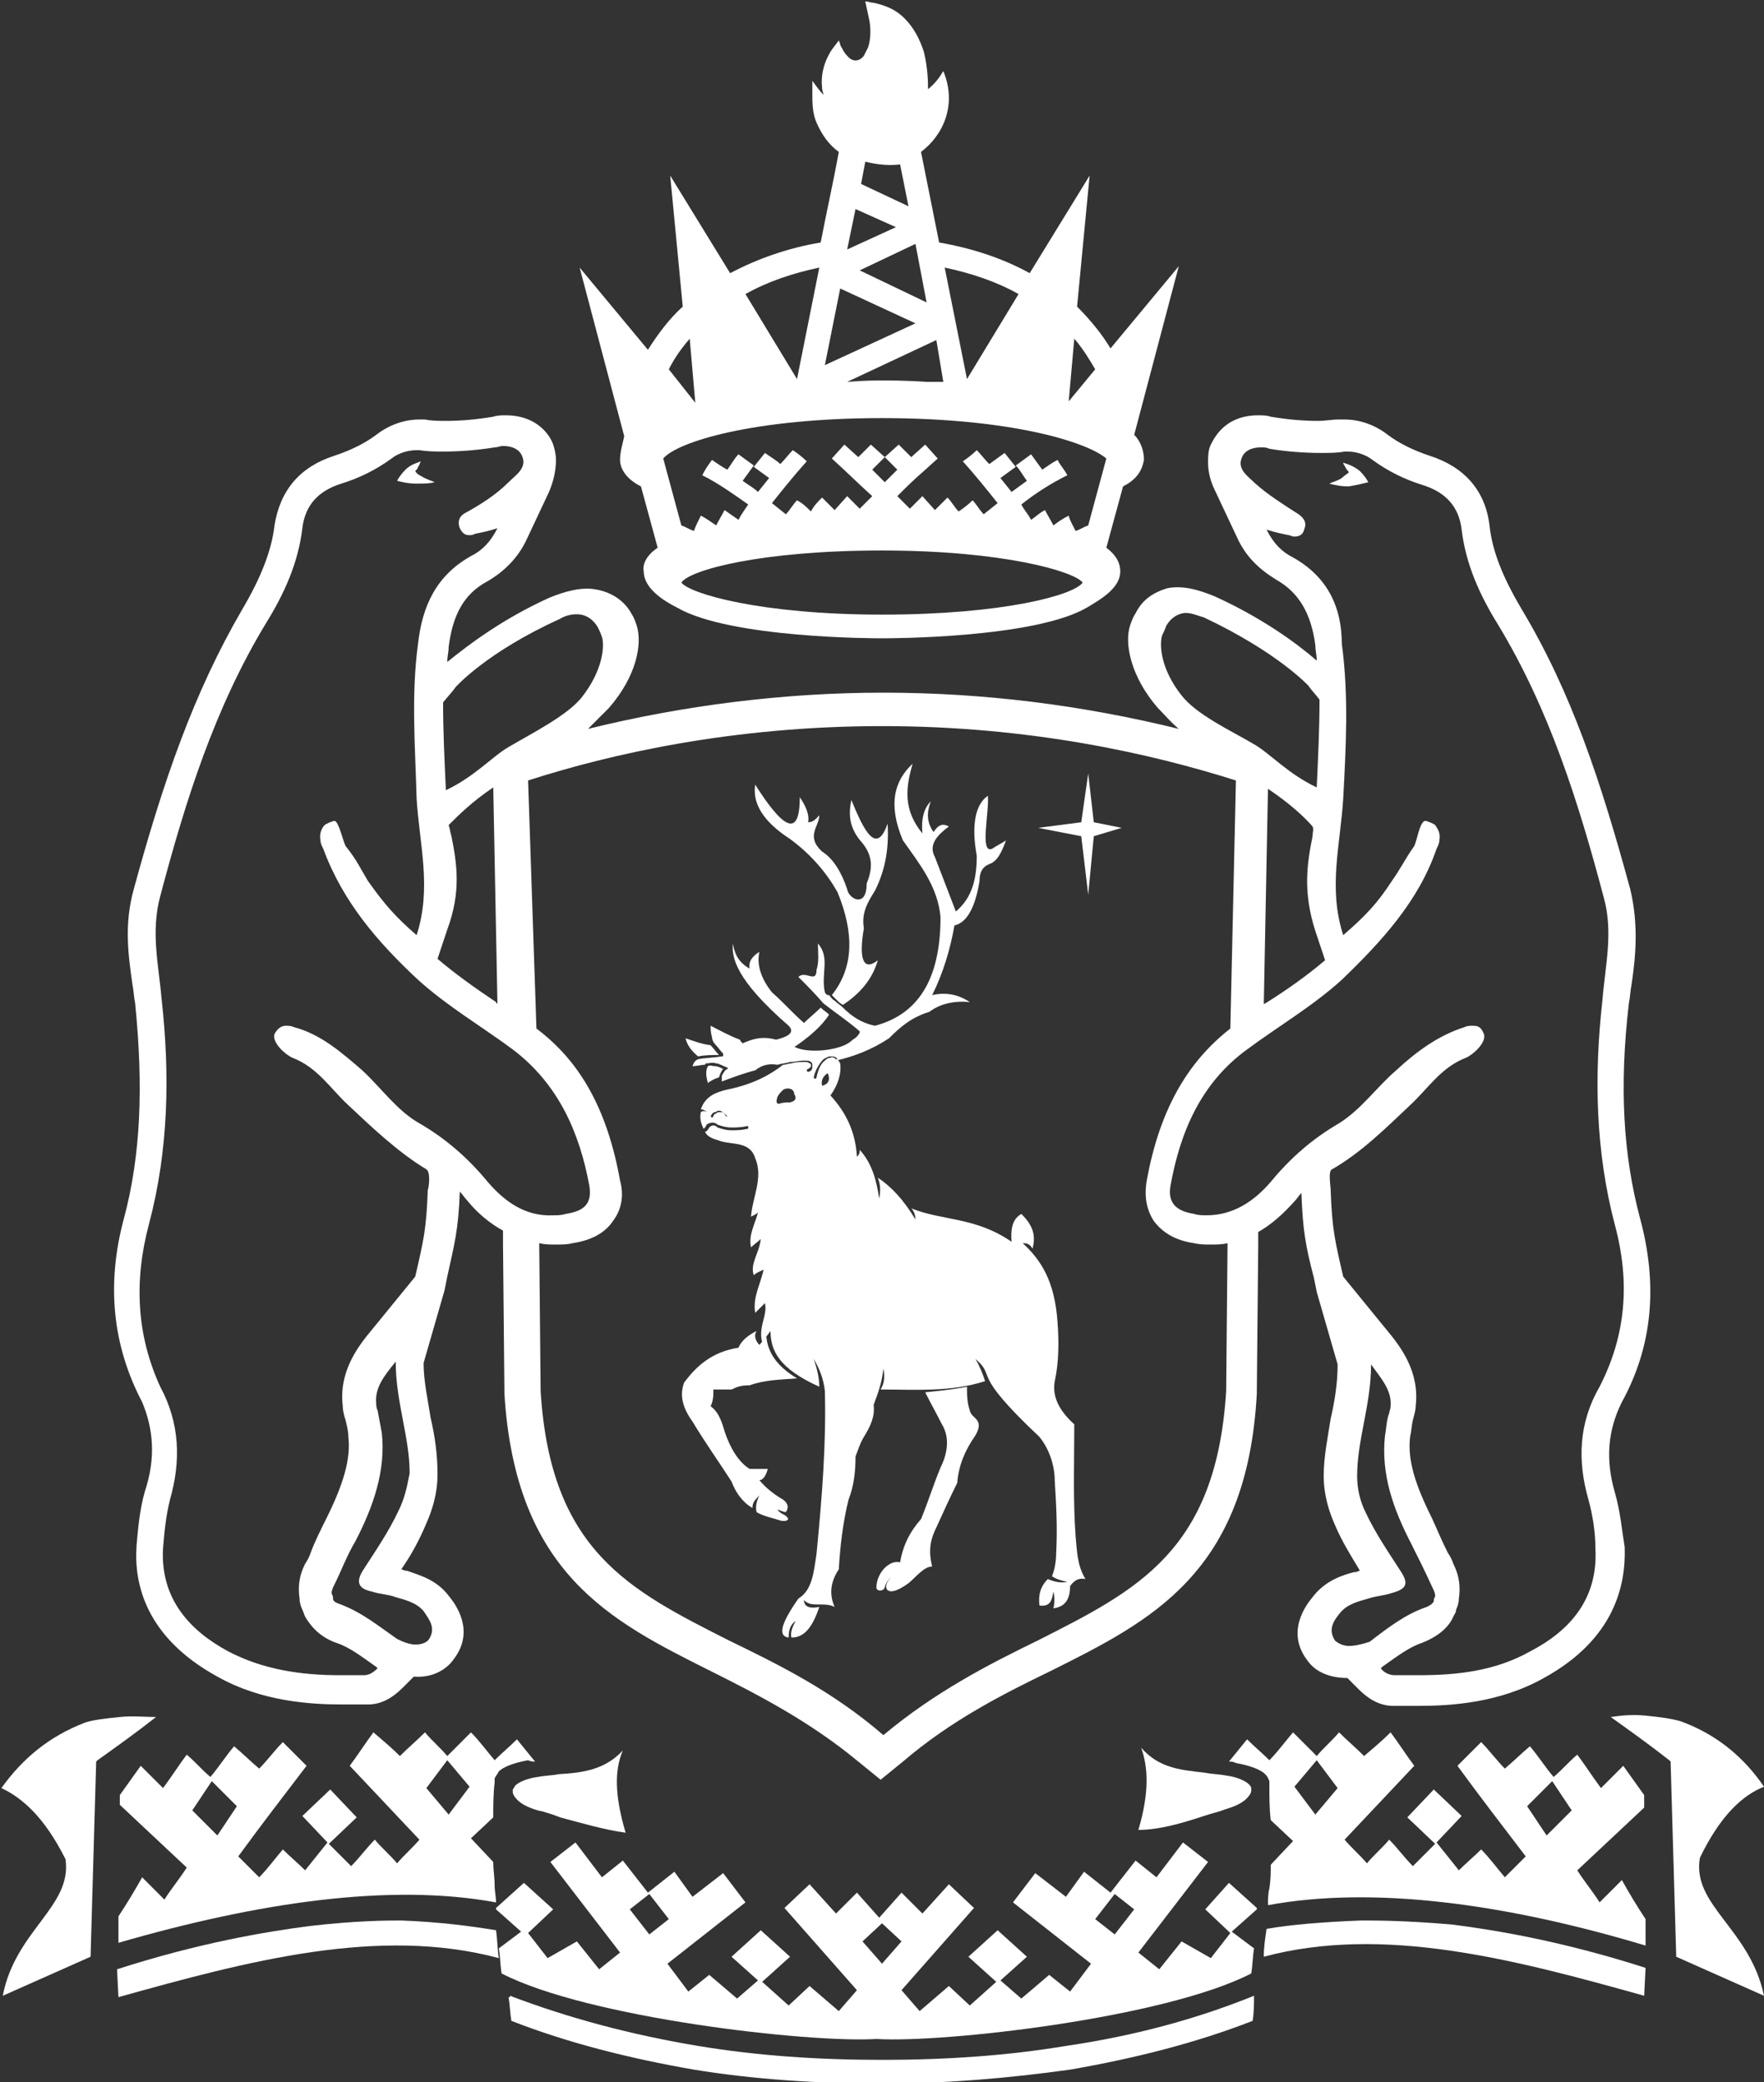
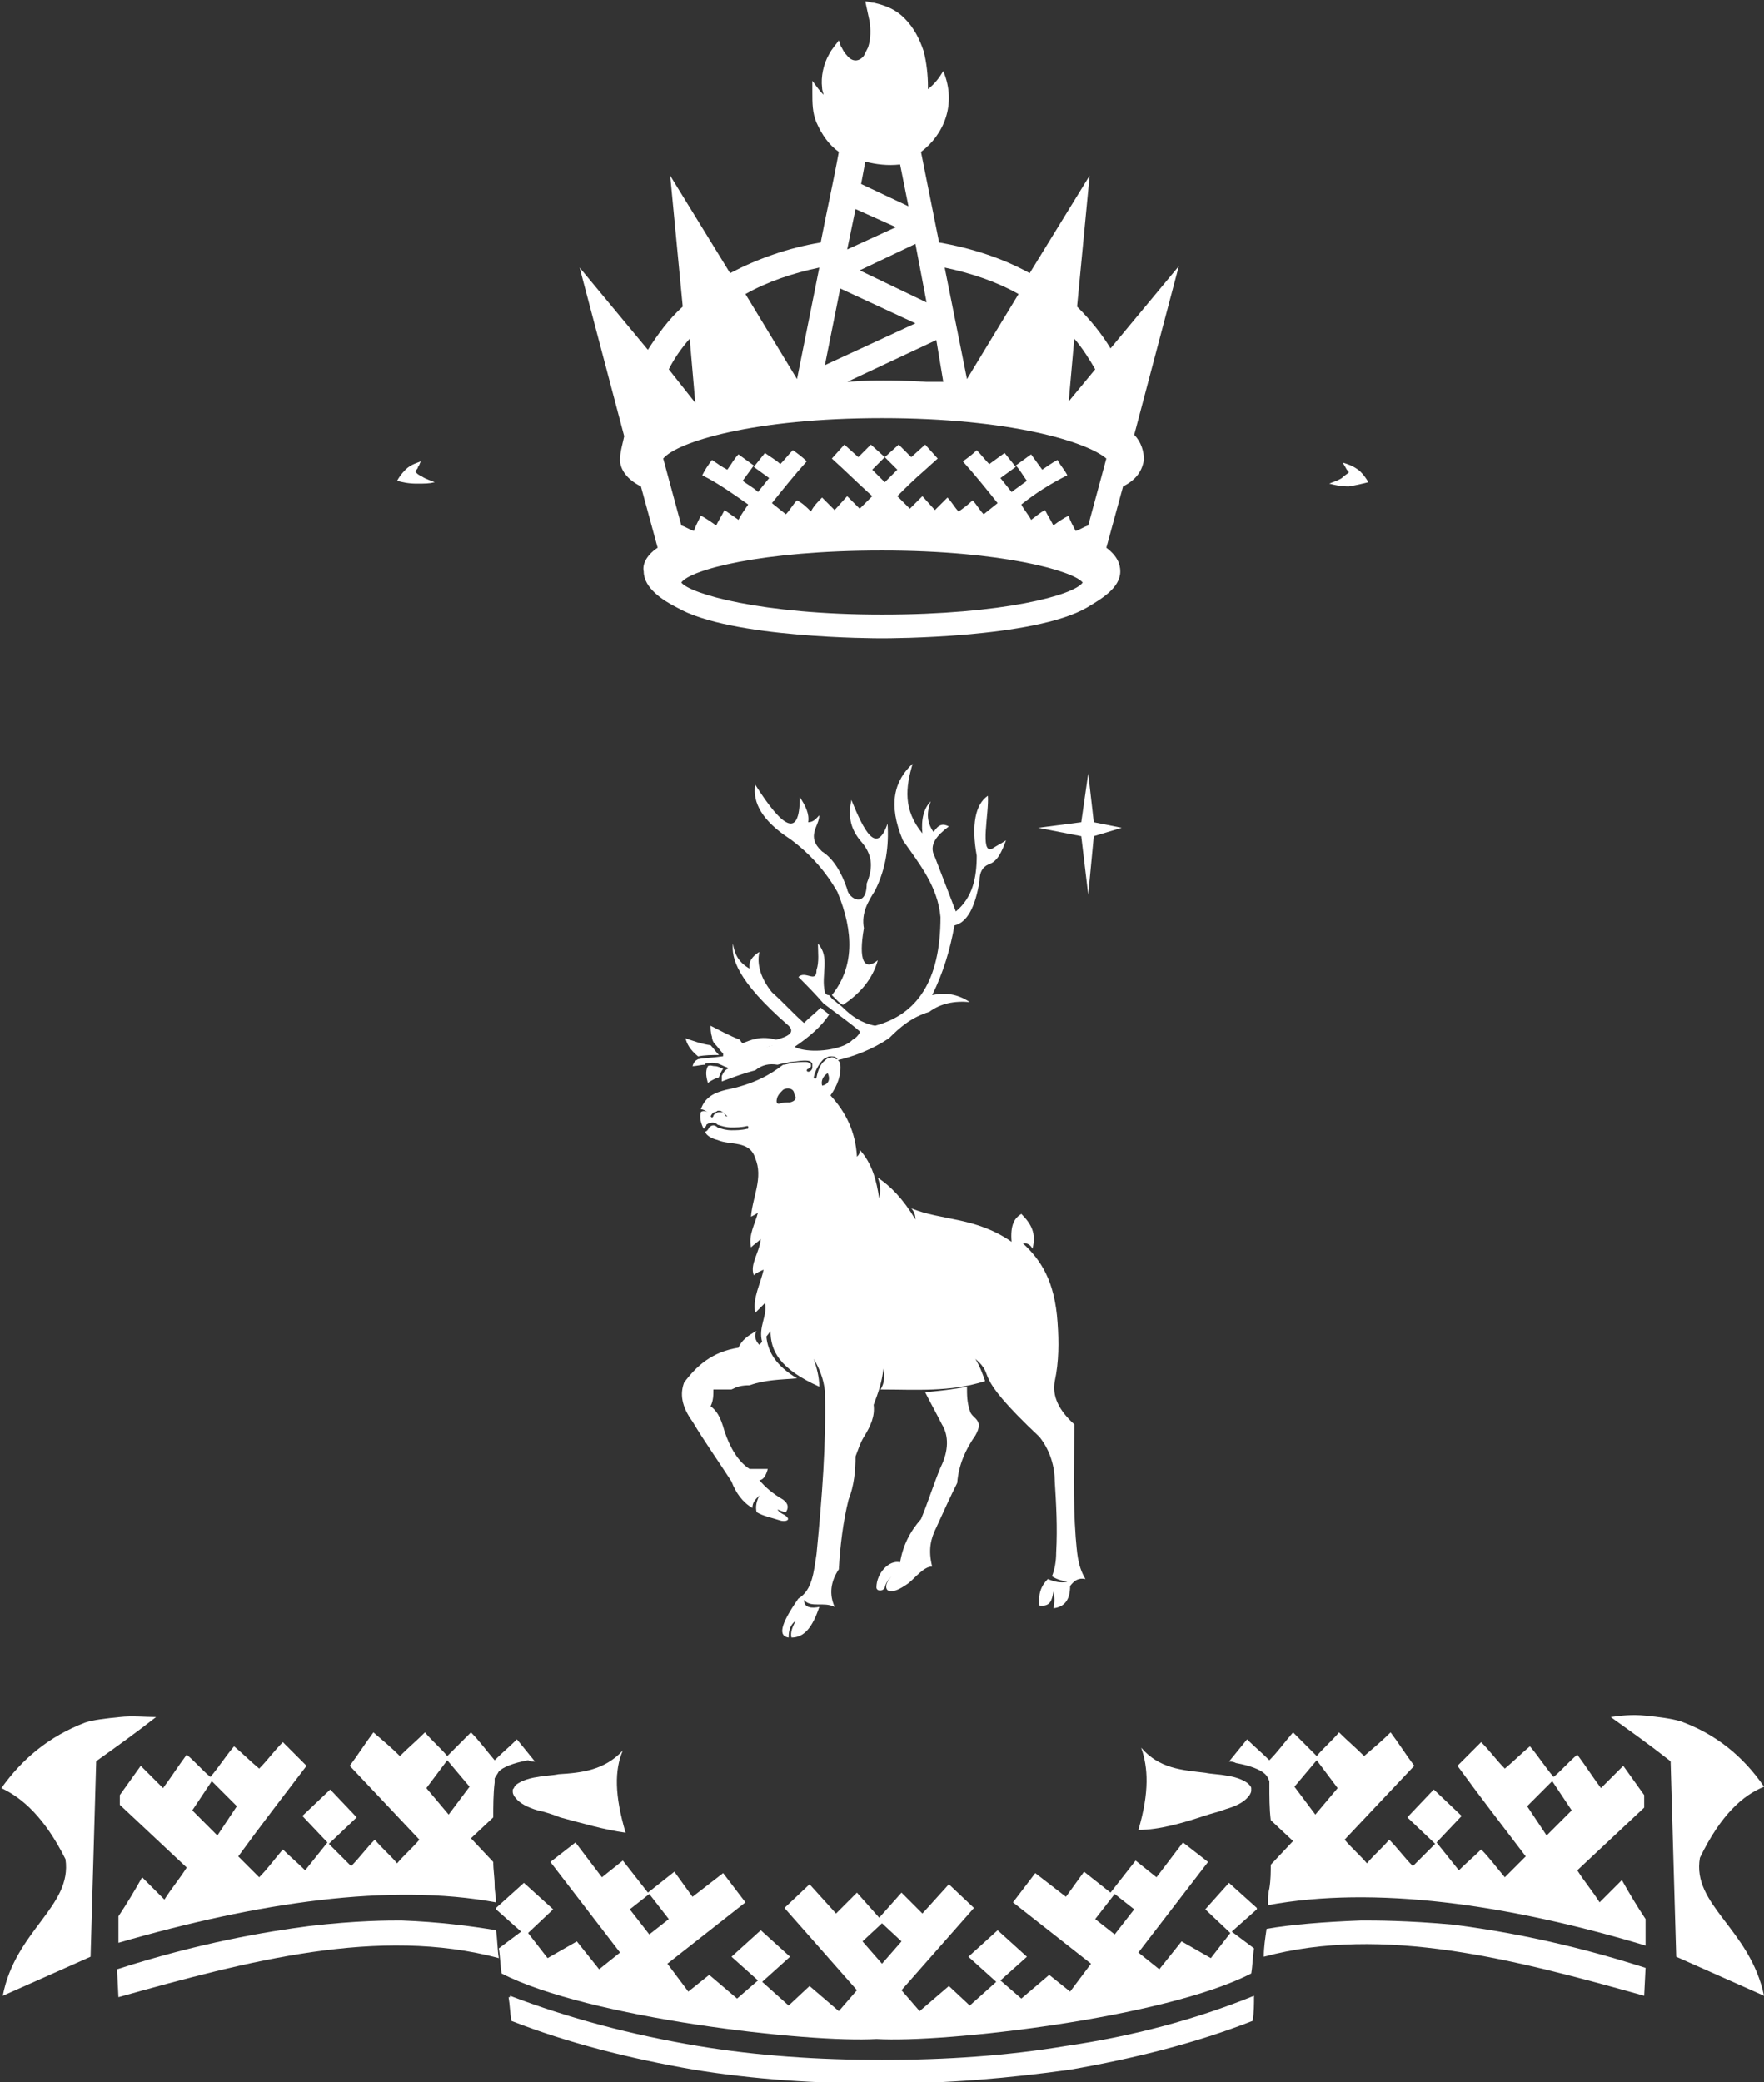
<svg xmlns="http://www.w3.org/2000/svg" version="1.1" id="Слой_1" x="0px" y="0px" viewBox="0 0 126.6 149.4" style="enable-background:new 0 0 126.6 149.4;" xml:space="preserve">
  <rect x="0" y="0" width="126.6" height="149.4" fill="#333333" stroke="none" />
  <style type="text/css"> .st0{fill-rule:evenodd;clip-rule:evenodd;fill:#2EC7D6;} .st1{clip-path:url(#SVGID_00000093147516767934238230000007149490215975661706_);fill-rule:evenodd;clip-rule:evenodd;fill:#2EC7D6;} .st2{clip-path:url(#SVGID_00000093147516767934238230000007149490215975661706_);} .st3{fill-rule:evenodd;clip-rule:evenodd;fill:#FFFFFF;} .st4{fill-rule:evenodd;clip-rule:evenodd;fill:#1BC6D6;} .st5{fill-rule:evenodd;clip-rule:evenodd;fill:#011F62;} .st6{fill-rule:evenodd;clip-rule:evenodd;fill:#0D1F61;} .st7{fill-rule:evenodd;clip-rule:evenodd;fill:#EBEBEB;} .st8{clip-path:url(#SVGID_00000177448132794103297640000014678872048914663347_);fill-rule:evenodd;clip-rule:evenodd;fill:#2EC7D6;} .st9{clip-path:url(#SVGID_00000177448132794103297640000014678872048914663347_);} .st10{fill-rule:evenodd;clip-rule:evenodd;fill:#C4C5C5;} .st11{fill:none;stroke:#1BC6D6;stroke-width:5.669;stroke-linejoin:round;stroke-miterlimit:22.926;} .st12{fill:none;stroke:#1BC6D6;stroke-width:5.102;stroke-linejoin:round;stroke-miterlimit:22.926;} .st13{fill:none;stroke:#1BC6D6;stroke-width:2.835;stroke-linejoin:round;stroke-miterlimit:22.926;} .st14{fill:#011F62;} .st15{fill:none;stroke:#FFFFFF;stroke-width:5.669;stroke-linejoin:round;stroke-miterlimit:22.926;} .st16{fill:none;stroke:#FFFFFF;stroke-width:2.835;stroke-linejoin:round;stroke-miterlimit:22.926;} .st17{fill:none;stroke:#FFFFFF;stroke-width:5.102;stroke-linejoin:round;stroke-miterlimit:22.926;} .st18{fill:none;stroke:#011F62;stroke-width:5.669;stroke-linejoin:round;stroke-miterlimit:22.926;} .st19{fill:none;stroke:#1BC6D6;stroke-width:3.402;stroke-linejoin:round;stroke-miterlimit:22.926;} .st20{opacity:0.5;fill-rule:evenodd;clip-rule:evenodd;fill:#FFFFFF;} .st21{fill:#A5B1C2;} .st22{fill:#6F7782;} .st23{fill-rule:evenodd;clip-rule:evenodd;fill:#ECECEC;} .st24{fill:#F0C419;} .st25{fill:#0D1F61;} .st26{fill:#CC6F56;} .st27{fill:#00249C;} .st28{fill:#B2FF00;} .st29{fill:#975047;} .st30{clip-path:url(#SVGID_00000013174387702087480170000011861997610538568628_);} .st31{clip-path:url(#SVGID_00000084490850655829014300000009441472719766321560_);fill-rule:evenodd;clip-rule:evenodd;fill:#1BC6D6;} .st32{opacity:0.19;} .st33{clip-path:url(#SVGID_00000052087832168421918420000015577922534471597225_);fill-rule:evenodd;clip-rule:evenodd;fill:#1BC6D6;} .st34{fill:#1BC6D6;} .st35{fill:#FFFFFF;} .st36{fill-rule:evenodd;clip-rule:evenodd;fill:#48BBC9;} .st37{fill:#251F60;} .st38{clip-path:url(#SVGID_00000097463202397306754670000011844520814528197000_);fill-rule:evenodd;clip-rule:evenodd;fill:#2EC7D6;} .st39{clip-path:url(#SVGID_00000097463202397306754670000011844520814528197000_);} .st40{clip-path:url(#SVGID_00000026861354896695660390000009623719369255949217_);fill-rule:evenodd;clip-rule:evenodd;fill:#2EC7D6;} .st41{clip-path:url(#SVGID_00000026861354896695660390000009623719369255949217_);} .st42{clip-path:url(#SVGID_00000010273167016803912980000012081700199861303452_);fill-rule:evenodd;clip-rule:evenodd;fill:#1BC6D6;} .st43{clip-path:url(#SVGID_00000035505941191800250180000001452610240003912364_);fill-rule:evenodd;clip-rule:evenodd;fill:#2EC7D6;} .st44{clip-path:url(#SVGID_00000035505941191800250180000001452610240003912364_);} .st45{clip-path:url(#SVGID_00000129199154492977438220000008282660294732794035_);fill-rule:evenodd;clip-rule:evenodd;fill:#2EC7D6;} .st46{clip-path:url(#SVGID_00000129199154492977438220000008282660294732794035_);} .st47{clip-path:url(#SVGID_00000070083306460328710120000006299203578856635788_);fill-rule:evenodd;clip-rule:evenodd;fill:#1BC6D6;} .st48{clip-path:url(#SVGID_00000055690165651429057670000009001353585277041062_);fill-rule:evenodd;clip-rule:evenodd;fill:#2EC7D6;} .st49{clip-path:url(#SVGID_00000055690165651429057670000009001353585277041062_);} .st50{clip-path:url(#SVGID_00000158715437021027950010000000777363018044680590_);fill-rule:evenodd;clip-rule:evenodd;fill:#2EC7D6;} .st51{clip-path:url(#SVGID_00000158715437021027950010000000777363018044680590_);} .st52{clip-path:url(#SVGID_00000093156196879601201270000005394329140733287302_);fill-rule:evenodd;clip-rule:evenodd;fill:#1BC6D6;} .st53{clip-path:url(#SVGID_00000082360282924557772550000001320667601213169544_);fill-rule:evenodd;clip-rule:evenodd;fill:#2EC7D6;} .st54{clip-path:url(#SVGID_00000082360282924557772550000001320667601213169544_);} .st55{clip-path:url(#SVGID_00000103972801011876272250000010134983242797100441_);fill-rule:evenodd;clip-rule:evenodd;fill:#2EC7D6;} .st56{clip-path:url(#SVGID_00000103972801011876272250000010134983242797100441_);} .st57{clip-path:url(#SVGID_00000040548310139558412580000004551165047616710842_);fill-rule:evenodd;clip-rule:evenodd;fill:#1BC6D6;} .st58{clip-path:url(#SVGID_00000010305762075388159200000011191685118038239670_);fill-rule:evenodd;clip-rule:evenodd;fill:#2EC7D6;} .st59{clip-path:url(#SVGID_00000010305762075388159200000011191685118038239670_);} .st60{clip-path:url(#SVGID_00000140693919624120131910000003790220695641424806_);fill-rule:evenodd;clip-rule:evenodd;fill:#2EC7D6;} .st61{clip-path:url(#SVGID_00000140693919624120131910000003790220695641424806_);} .st62{clip-path:url(#SVGID_00000120531542190733828720000013559482865825090732_);fill-rule:evenodd;clip-rule:evenodd;fill:#1BC6D6;} .st63{clip-path:url(#SVGID_00000093859774945488183410000017369827032639343755_);fill-rule:evenodd;clip-rule:evenodd;fill:#2EC7D6;} .st64{clip-path:url(#SVGID_00000093859774945488183410000017369827032639343755_);} .st65{clip-path:url(#SVGID_00000049919811808672058730000009472941442694640019_);fill-rule:evenodd;clip-rule:evenodd;fill:#2EC7D6;} .st66{clip-path:url(#SVGID_00000049919811808672058730000009472941442694640019_);} .st67{clip-path:url(#SVGID_00000115489216509644861500000007572255791218744728_);fill-rule:evenodd;clip-rule:evenodd;fill:#1BC6D6;} .st68{clip-path:url(#SVGID_00000002363117510511537310000005439775161931558788_);fill-rule:evenodd;clip-rule:evenodd;fill:#2EC7D6;} .st69{clip-path:url(#SVGID_00000002363117510511537310000005439775161931558788_);} .st70{fill:none;} </style>
  <g>
    <g>
      <path class="st35" d="M51.9,76.7c-0.2-0.1-0.4-0.2-0.6-0.2c-0.2,0-0.3-0.1-0.5,0c-0.2,0.4-0.1,0.8,0,1.2c0.3-0.2,0.5-0.3,0.8-0.4 C51.7,77,51.8,76.8,51.9,76.7z" />
    </g>
    <g>
      <path class="st35" d="M51.3,74.9c0.2,0.2,0.4,0.5,0.6,0.7c0,0,0,0,0,0.1c0,0.1,0,0.1-0.1,0.1c-0.6,0.1-1.2,0.1-1.7,0.2 c0,0,0,0,0,0c-0.2,0.1-0.3,0.2-0.4,0.5c0.3,0,0.6-0.1,0.9-0.1c0,0,0-0.1,0.1-0.1c0.2,0,0.4-0.1,0.7,0c0.2,0,0.5,0.2,0.8,0.3 c0,0,0.1,0.1,0,0.1c0,0,0,0,0,0c-0.2,0.1-0.3,0.3-0.4,0.5c0,0,0,0.1,0,0.1c0,0.1,0,0.2,0,0.3c0.8-0.3,1.6-0.6,2.4-0.8 c0.5-0.4,1-0.5,1.6-0.4c0.3-0.1,0.6-0.1,0.9-0.2c0.3,0,0.7-0.1,1-0.1c0.2,0,0.4,0,0.5,0.1c0.1,0.1,0.1,0.1,0.1,0.2 c0,0.1,0,0.1,0,0.2c0,0.1-0.1,0.3-0.3,0.3c0,0-0.1,0-0.1-0.1c0,0,0-0.1,0.1-0.1c0.1-0.1,0.2-0.1,0.2-0.2c0,0,0-0.1,0-0.1 c0,0,0-0.1-0.1-0.1c-0.1-0.1-0.2-0.1-0.3-0.1c0,0,0,0,0,0c-0.4,0-0.7,0-1,0.1c-0.2,0-0.4,0.1-0.6,0.1c-0.9,0.7-2.1,1.4-4.1,1.8 c-0.8,0.2-1.5,0.5-1.8,1.4c0.2,0,0.3,0.1,0.5,0.2c-0.2-0.1-0.4-0.1-0.5,0c-0.1,0.4,0,0.8,0.2,1.2c0.1-0.1,0.2-0.2,0.2-0.3 c0,0,0,0,0,0c0.3-0.2,0.6-0.2,0.8,0c0.3,0.1,0.6,0.2,1,0.2c0.3,0,0.7,0,1.1-0.1c0.1,0,0.1,0,0.1,0.1c0,0.1,0,0.1-0.1,0.1 c-0.4,0.1-0.8,0.1-1.1,0.1c-0.4,0-0.7-0.1-1-0.2c0,0,0,0,0,0c-0.2-0.2-0.4-0.2-0.6,0c-0.1,0.2-0.2,0.3-0.3,0.3 c0.1,0.3,0.5,0.5,0.9,0.6c0.9,0.4,2.3,0,2.7,1.3c0.6,1.4-0.2,2.8-0.3,4.2c0.2-0.1,0.4-0.2,0.5-0.3c-0.2,0.8-0.7,1.6-0.5,2.5 c0.2-0.2,0.5-0.4,0.7-0.6c-0.1,1-0.8,1.8-0.5,2.6c0.2-0.2,0.5-0.3,0.7-0.4c-0.2,1-0.8,2-0.6,3.1c0.2-0.2,0.5-0.5,0.7-0.7 c0.2,0.9-0.5,1.7-0.2,2.8c0.2-0.3,0.4-0.5,0.6-0.8c0,1.4,0.6,2.7,3.5,4c0-0.7-0.2-1.4-0.4-2c0.4,0.7,0.7,1.4,0.8,2.3 c0.1,3.8-0.2,7.6-0.6,11.7c-0.2,1.3-0.3,2.6-1.3,3.2c-1.4,2-1.4,2.7-0.7,2.8c0-0.5,0.1-0.9,0.5-1.2c-0.2,0.4-0.4,0.8-0.3,1.2 c0.9,0,1.5-0.7,2-2.2c-0.5,0.1-1.1,0.1-1.1-0.5c0.5,0.6,1.4,0.1,2.2,0.5c-0.4-0.9-0.3-1.8,0.3-2.7c0.1-1.7,0.3-3.4,0.7-5 c0.4-1,0.5-2.1,0.5-3.1c0.2-0.5,0.3-0.9,0.6-1.4c0.5-0.8,0.8-1.5,0.7-2.3c0.3-0.8,0.6-1.6,0.7-2.6c0.1,0.5,0.1,1-0.2,1.5 c2.5,0,5,0.2,7.5-0.6c-0.2-0.6-0.4-1.1-0.7-1.6c1.6,1.4-0.5,0.8,4.6,5.6c0.8,1,1.1,2.2,1.1,3.2c0.1,1.6,0.2,3.3,0.1,5.1 c0,0.6-0.1,1.2-0.3,1.7c0.3,0.2,0.6,0.3,1.1,0.4c-0.5,0.1-0.9,0-1.4-0.2c-0.5,0.5-0.7,1.1-0.6,1.9c0.8,0.1,0.9-0.4,1-1 c0.1,0.4,0.1,0.8,0,1.2c0.8-0.1,1.2-0.6,1.2-1.6c0.3-0.4,0.6-0.6,1.1-0.5c-0.6-1-0.6-2-0.7-3c-0.2-2.7-0.1-5.4-0.1-8.1 c-1.1-1-1.6-2-1.4-3.1c0.3-1.4,0.3-2.8,0.2-4.2c-0.2-3-1.2-4.5-2.5-5.7c0.2,0,0.5,0,0.7,0.4c0.3-1.1-0.1-1.8-0.8-2.5 c-0.5,0.3-0.8,0.8-0.7,2c-2.6-1.8-5-1.5-7.2-2.4c0.2,0.2,0.3,0.5,0.3,0.8c-0.9-1.5-1.8-2.4-2.7-3c0.2,0.5,0.2,1,0.1,1.5 c-0.2-1.3-0.5-2.5-1.4-3.5c0,0.2,0,0.3-0.2,0.5c-0.1-1.8-0.8-3.2-1.9-4.4c0.5-0.7,0.8-1.5,0.7-2.3c-0.1-0.2-0.2-0.3-0.3-0.3 c-0.1-0.1-0.3-0.2-0.4-0.1c-0.2,0-0.3,0.1-0.4,0.2c-0.3,0.2-0.5,0.7-0.6,1.2c0,0.1-0.1,0.1-0.1,0.1c-0.1,0-0.1-0.1-0.1-0.1 c0.1-0.5,0.4-1,0.7-1.3c0.2-0.1,0.3-0.2,0.5-0.2c0.2,0,0.4,0,0.5,0.2C59.9,76,60,76,60,76.1c1.3-0.3,2.6-0.8,3.8-1.6 c0.8-0.8,1.6-1.5,2.9-1.9c0.8-0.6,1.8-0.8,2.9-0.7c-0.9-0.6-1.8-0.7-2.7-0.5c0.8-1.6,1.3-3.3,1.6-5c0.9-0.2,1.5-1.3,1.8-3.2 c0-0.6,0.2-1,0.7-1.2c0.6-0.2,0.9-0.9,1.2-1.7c-0.3,0.2-0.7,0.4-1,0.6c-0.9,0.4-0.2-2.6-0.3-3.8c-0.9,0.6-1.2,2.1-0.8,4.3 c0,1.6-0.3,3-1.5,4c-0.5-1.3-1-2.6-1.5-3.9c-0.5-0.9,0.2-1.6,1-2.2c-0.4-0.2-0.7-0.2-1.1,0.4c-0.5-0.7-0.5-1.4-0.2-2.2 c-0.5,0.5-0.7,1.3-0.6,2.3c-1.4-1.7-1.2-3.3-0.7-5c-1.3,1.2-1.8,2.9-0.7,5.5c1.2,1.7,2.5,3.3,2.7,5.5c0,4.6-1.7,7-4.7,7.8 c-1-0.2-1.7-0.7-2.3-1.3c-0.2-0.2-0.4-0.3-0.6-0.5c-0.2-0.1-0.3-0.3-0.4-0.4c-0.1,0-0.2,0-0.3-0.2c-0.3-1.3,0.4-2.5-0.5-3.5 c0,0.6,0.1,1.3-0.1,1.9c0,1-0.8,0-1.3,0.5c0.6,0.6,1.2,1.2,1.8,1.9c0.9,0.7,1.8,1.3,2.6,2c0,0,0,0.1,0,0.1 c-0.1,0.2-0.3,0.4-0.5,0.5c-0.2,0.2-0.4,0.3-0.6,0.4c-1.2,0.5-2.9,0.5-3.6,0.1c-0.3-0.1-0.6-0.2-0.9-0.2c-0.3,0-0.7,0.1-1,0.2h0 c-0.7,0.1-1.2,0-1.5-0.1c-0.3-0.1-0.4-0.2-0.5-0.4c-0.8-0.3-1.5-0.7-2.1-1c0,0.2,0,0.5,0.1,0.8C51.1,74.6,51.2,74.8,51.3,74.9z M52.2,80.1c0,0-0.1,0-0.1,0c-0.1-0.2-0.2-0.3-0.3-0.3c-0.1,0-0.1,0-0.2,0c-0.1,0-0.1,0-0.2,0.1c-0.1,0-0.2,0.1-0.2,0.2 c0,0-0.1,0.1-0.1,0.1c0,0-0.1-0.1-0.1-0.1c0.1-0.2,0.2-0.3,0.3-0.3c0.1,0,0.2-0.1,0.2-0.1c0.1,0,0.2,0,0.2,0 c0.2,0.1,0.3,0.2,0.5,0.4C52.2,80,52.2,80.1,52.2,80.1z M56.7,79.1c-0.3,0-0.5,0-0.8,0.1c-0.2,0-0.2-0.2-0.1-0.5 c0.1-0.2,0.2-0.3,0.4-0.5c0.3-0.2,0.8-0.1,0.8,0.3C57.2,78.8,57.1,79,56.7,79.1z M59.4,77c0.2,0.4,0.1,0.8-0.4,0.9 C58.9,77.5,59.1,77.2,59.4,77z" />
    </g>
    <g>
      <path class="st35" d="M69.4,99.5c-1,0.2-2,0.3-3,0.4c0.4,0.8,0.8,1.5,1.2,2.3c0.5,0.8,0.5,1.9-0.1,3.1c-0.5,1.2-0.9,2.5-1.4,3.7 c-0.8,0.9-1.3,1.9-1.5,3.1c-0.8-0.2-1.7,0.8-1.7,1.8c0,0.3,0.5,0.3,0.6,0c0.1-0.4,0.3-0.6,0.5-0.8c-0.4,0.4-0.5,0.8-0.3,1 c0.3,0.2,0.8,0,1.5-0.5c0.5-0.4,1.1-1.2,1.7-1.2c-0.3-1.2-0.1-2,0.3-2.8c0.5-1.1,1-2.2,1.5-3.2c0.1-1.3,0.6-2.4,1.3-3.4 c0.7-1.2-0.3-1.2-0.4-1.8C69.4,100.6,69.4,100.1,69.4,99.5z" />
    </g>
    <g>
      <path class="st35" d="M50.1,75.8c0.5-0.1,1-0.1,1.5-0.1c-0.2-0.2-0.4-0.5-0.6-0.7c-0.7-0.1-1.2-0.3-1.8-0.5 C49.3,74.9,49.5,75.3,50.1,75.8z" />
    </g>
    <g>
      <path class="st35" d="M52.5,106.3c0.3,0.8,0.8,1.5,1.5,1.9c0-0.4,0.2-0.6,0.5-0.9c-0.2,0.4-0.3,0.8-0.2,1.2 c0.5,0.3,1.1,0.4,1.7,0.6c0.3,0.1,0.9,0,0.3-0.4c-0.2-0.1-0.4-0.2-0.5-0.4c0.2,0.1,0.5,0.2,0.6,0.2c0.2-0.3,0.2-0.6-0.2-0.9 c-0.7-0.4-1.3-0.9-1.7-1.4c0.3,0,0.5-0.4,0.6-0.8c-0.5,0-0.9,0-1.3,0c-0.8-0.5-1.4-1.5-1.8-2.7c-0.3-1.1-0.6-1.5-1-1.8 c0.2-0.4,0.2-0.8,0.2-1.2c0.4,0,0.9,0,1.3,0c0.4-0.2,0.7-0.3,1.3-0.3c1.1-0.4,2.2-0.4,3.4-0.5c-1.5-0.9-2.1-1.9-2.2-3 c-0.2,0.2-0.3,0.4-0.5,0.6c-0.3-0.3-0.4-0.7-0.2-1c-0.6,0.3-1.1,0.7-1.3,1.2c-1.9,0.3-3,1.3-3.9,2.5c-0.3,0.8-0.2,1.7,0.6,2.8 C50.6,103.5,51.6,104.9,52.5,106.3z" />
    </g>
    <g>
      <path class="st35" d="M56.7,60.2c1.5,1.1,2.6,2.4,3.4,3.8c1.2,2.9,1.2,5.4-0.4,7.4c0.1,0.1,0.2,0.2,0.4,0.4 c0.1,0.1,0.2,0.2,0.4,0.3c1.2-0.8,2.1-1.8,2.5-3.2c-1,0.8-1.4,0-1-2.3c-0.2-1.1,0.3-1.9,0.8-2.7c0.8-1.6,1-3.2,0.9-4.8 c-0.8,2.3-1.7,0.5-2.6-1.7c-0.2,1-0.2,2,0.8,3.1c0.8,1,0.7,1.9,0.3,2.9c0,1.8-1.3,1.1-1.4,0.4c-0.4-1.2-1-2.2-1.8-2.7 c-1.2-1.1-0.2-1.8-0.2-2.6c-0.2,0.2-0.4,0.5-0.8,0.5c0.1-0.6-0.2-1.2-0.6-1.8c0,3.1-1.3,2.1-3.2-0.9C54,57.6,54.7,58.9,56.7,60.2z " />
    </g>
    <g>
      <path class="st35" d="M56.6,73.6c0.5,0.5-0.1,0.8-0.9,1c-1.1-0.3-1.8,0-2.5,0.3c0.1,0.1,0.2,0.1,0.3,0.2c0.3,0.1,0.7,0.2,1.4,0.1 C55.3,75,55.7,75,56,75c0.3,0,0.6,0.1,0.9,0.2c1.2-0.8,2.1-1.6,2.6-2.4c-0.2-0.2-0.4-0.3-0.6-0.5c-0.4,0.4-0.8,0.7-1.2,1.1 c-0.8-0.7-1.5-1.5-2.3-2.2c-0.8-1-1.1-2-0.9-2.9c-0.5,0.3-0.8,0.7-0.7,1.2c-0.9-0.5-1.1-1.2-1.2-1.8 C52.5,68.7,52.8,70.3,56.6,73.6z" />
    </g>
    <g>
      <path class="st35" d="M40.1,127.3c-0.5,0.1-1,0.1-1.5,0.2c-0.8,0.1-1.4,0.4-1.6,0.6c-0.1,0.1-0.1,0.2-0.2,0.3v0.2 c0,0.1,0.1,0.3,0.2,0.4c0.3,0.4,0.9,0.7,1.6,0.9c0.5,0.1,1.1,0.3,1.6,0.5c1.5,0.4,3.2,0.9,4.7,1.1c-0.8-2.7-0.8-4.5-0.2-5.9 C43.4,127,41.8,127.2,40.1,127.3z" />
    </g>
    <g>
      <path class="st35" d="M86.4,130.3c0.6-0.2,1.1-0.3,1.6-0.5c0.7-0.2,1.3-0.5,1.6-0.9c0.1-0.1,0.2-0.3,0.2-0.4v-0.2 c0-0.1-0.1-0.2-0.2-0.3c-0.2-0.2-0.8-0.5-1.6-0.6c-0.5-0.1-1-0.1-1.5-0.2c-1.7-0.2-3.3-0.3-4.6-1.8c0.5,1.4,0.6,3.2-0.2,5.9 C83.2,131.3,84.9,130.8,86.4,130.3z" />
    </g>
    <g>
      <path class="st35" d="M122,133.3c1.5-3.1,3.1-4.5,4.6-5.1c-1.5-2.2-3.5-3.8-6-4.7c-0.7-0.2-1.5-0.3-2.5-0.4c-1-0.1-1.8,0-2.5,0.1 c1.4,1,2.8,2,4.2,3.1l0.1,0.1v0.1l0.4,13.9l6.3,2.8C125.6,138.4,121.4,136.7,122,133.3z" />
    </g>
    <g>
      <path class="st35" d="M8.6,123.2c-1,0.1-1.9,0.2-2.5,0.4c-2.6,1-4.5,2.6-6,4.7c1.5,0.7,3.1,2.1,4.6,5.1c0.5,3.4-3.6,5.1-4.5,9.8 l6.3-2.8l0.4-13.9v-0.1l0.1-0.1c1.4-1,2.8-2,4.2-3.1C10.4,123.2,9.5,123.1,8.6,123.2z" />
    </g>
    <g>
      <path class="st35" d="M28.8,137.8c-0.9,0-3.2,0-6.6,0.4c-3.1,0.4-7.9,1.2-13.8,3.1l0.1,2c9.3-2.6,18.7-5.1,27.3-2.8 c-0.1-0.6-0.1-1.3-0.2-2C33.8,138.2,31.5,137.9,28.8,137.8z" />
    </g>
    <g>
      <path class="st35" d="M97.7,137.8c-2.7,0.1-5.1,0.3-6.8,0.6c-0.1,0.7-0.2,1.3-0.2,2c8.6-2.3,18,0.2,27.3,2.8l0.1-2 c-5.9-1.9-10.7-2.7-13.8-3.1C101,137.8,98.7,137.8,97.7,137.8z" />
    </g>
    <g>
      <path class="st35" d="M86.5,137l1.8,1.7l-1.4,1.8l-2.1-1.2l-1.6,2l-1.5-1.2l5-6.5l-1.8-1.4l-1.9,2.5l-1.5-1.2l-1.8,2.3l-1.9-1.5 l-1.3,1.8l-2.2-1.7l-1.6,2.1l5.6,4.4l-1.5,2l-1.5-1.2l-2,1.7l-1.5-1.3l1.9-1.7l-2.1-1.9l-2.1,1.9l2,1.8l-1.9,1.7l-1.5-1.4 l-2.1,1.8l-1.3-1.5l5.2-5.9l-1.8-1.7l-1.9,2.1l-1.5-1.5l-1.6,1.8l-1.6-1.8l-1.5,1.5l-1.9-2.1l-1.8,1.7l5.2,5.9l-1.3,1.5l-2.1-1.8 l-1.5,1.4l-1.9-1.7l2-1.8l-2.1-1.9l-2.1,1.9l1.9,1.7l-1.5,1.3l-2-1.7l-1.5,1.2l-1.5-2l5.6-4.4l-1.6-2.1l-2.2,1.7l-1.3-1.8 l-1.9,1.5l-1.8-2.3l-1.5,1.2l-1.9-2.5l-1.8,1.4l5,6.5l-1.5,1.2l-1.6-2l-2.1,1.2l-1.4-1.8l1.8-1.7l-2.1-1.9l-2,1.8v0.1l1.8,1.6 l-1.6,1.2c0.1,0.6,0.1,1.2,0.2,1.8c6.2,3.2,22.1,5,26.9,4.7c4.8,0.3,20.7-1.5,26.9-4.7c0.1-0.6,0.1-1.2,0.2-1.8l-1.6-1.2l1.8-1.6 v-0.1l-2-1.8L86.5,137z M46.6,138.8l-1.4-1.8l1.4-1.1l1.4,1.8L46.6,138.8z M63.3,140.9l-1.4-1.6l1.4-1.3l1.4,1.3L63.3,140.9z M80,138.8l-1.4-1.1l1.4-1.8l1.4,1.1L80,138.8z" />
    </g>
    <g>
      <path class="st35" d="M90,143.2c-4.2,1.7-8.7,2.9-13.5,3.6c-4.2,0.7-8.6,1-13.2,1c-4.6,0-9-0.3-13.2-1c-4.8-0.8-9.3-2-13.5-3.6 v0.1h-0.1c0.1,0.6,0.1,1.1,0.2,1.7c4.1,1.6,8.5,2.7,13.1,3.5c4.3,0.7,8.8,1,13.5,1c4.7,0,9.2-0.4,13.5-1c4.6-0.8,9-1.9,13.1-3.5 C90,144.4,90,143.8,90,143.2L90,143.2L90,143.2z" />
    </g>
    <g>
      <path class="st35" d="M38.4,126.4l-1.3-1.6c-0.5,0.5-1.1,1-1.6,1.5c-0.6-0.7-1.1-1.4-1.7-2c-0.6,0.6-1.1,1.1-1.7,1.7 c-0.5-0.6-1.1-1.1-1.6-1.7c-0.6,0.6-1.2,1.1-1.8,1.7c-0.6-0.6-1.2-1.1-1.9-1.7c-0.6,0.8-1.1,1.6-1.7,2.4c1.7,1.8,3.3,3.5,5,5.3 c-0.5,0.6-1.1,1.1-1.6,1.7c-0.5-0.6-1.1-1.1-1.6-1.7c-0.6,0.6-1.1,1.3-1.7,1.9l-1.6-1.6l2-1.9l-1.9-2l-2,1.9l1.8,1.9l-1.6,2 c-0.5-0.5-1.1-1-1.6-1.5c-0.6,0.7-1.1,1.4-1.7,2c-0.5-0.5-1-1-1.5-1.5c1.6-2.2,3.3-4.4,4.9-6.5c-0.6-0.6-1.1-1.1-1.7-1.7 c-0.6,0.6-1.1,1.3-1.7,1.9c-0.6-0.5-1.2-1.1-1.8-1.6c-0.6,0.7-1.1,1.5-1.7,2.2c-0.6-0.5-1.1-1.1-1.7-1.6c-0.6,0.8-1.1,1.6-1.7,2.4 c-0.5-0.5-1.1-1.1-1.6-1.6l-1.5,2.1v0.7l4.8,4.5c-0.5,0.8-1.1,1.5-1.6,2.3c-0.5-0.5-1.1-1.1-1.6-1.6c-0.5,0.9-1.1,1.9-1.7,2.8 l0,1.9c10-2.9,19.5-4.3,27.1-2.9c0-0.4-0.1-0.8-0.1-1.2c0-0.6-0.1-1.1-0.1-1.7l-1.6-1.7l1.6-1.5c0-0.8,0-1.7,0.1-2.5 c0,0,0-0.1,0-0.1c0-0.1,0-0.2,0-0.2v0c0.1-0.2,0.2-0.3,0.3-0.5c0.3-0.3,1-0.6,2.1-0.8C38.1,126.4,38.3,126.4,38.4,126.4z M15.6,131.7l-1.8-1.8l1.4-2.1l1.8,1.8L15.6,131.7z M32.2,130.2l-1.6-1.9l1.5-2l1.6,1.9L32.2,130.2z" />
    </g>
    <g>
      <path class="st35" d="M118,128.8l-1.5-2.1c-0.5,0.5-1.1,1.1-1.6,1.6c-0.6-0.8-1.1-1.6-1.7-2.4c-0.6,0.5-1.1,1.1-1.7,1.6 c-0.6-0.7-1.1-1.5-1.7-2.2c-0.6,0.5-1.2,1.1-1.8,1.6c-0.6-0.6-1.1-1.3-1.7-1.9c-0.6,0.6-1.1,1.1-1.7,1.7c1.6,2.2,3.3,4.4,4.9,6.5 c-0.5,0.5-1,1-1.5,1.5c-0.6-0.7-1.1-1.4-1.7-2c-0.5,0.5-1.1,1-1.6,1.5l-1.6-2l1.8-1.9l-2-1.9l-1.9,2l2,1.9l-1.6,1.6 c-0.6-0.6-1.1-1.3-1.7-1.9c-0.5,0.6-1.1,1.1-1.6,1.7c-0.5-0.6-1.1-1.1-1.6-1.7c1.7-1.8,3.3-3.5,5-5.3c-0.6-0.8-1.1-1.6-1.7-2.4 c-0.6,0.6-1.2,1.1-1.9,1.7c-0.6-0.6-1.2-1.1-1.8-1.7c-0.5,0.6-1.1,1.1-1.6,1.7c-0.6-0.6-1.1-1.1-1.7-1.7c-0.6,0.7-1.1,1.4-1.7,2 c-0.5-0.5-1.1-1-1.6-1.5l-1.3,1.6c0.2,0,0.3,0,0.5,0.1c1.1,0.2,1.8,0.5,2.1,0.8c0.2,0.2,0.2,0.3,0.3,0.5v0c0,0.1,0,0.2,0,0.2 c0,0,0,0.1,0,0.1c0,0.8,0,1.7,0.1,2.5l1.6,1.5l-1.6,1.7c0,0.5,0,1.1-0.1,1.7c-0.1,0.4-0.1,0.8-0.1,1.2c7.6-1.4,17.1-0.1,27.1,2.9 l0-1.9c-0.6-0.9-1.2-1.9-1.7-2.8c-0.5,0.5-1.1,1.1-1.6,1.6c-0.5-0.8-1.1-1.5-1.6-2.3l4.8-4.5V128.8z M94.4,130.2l-1.5-2l1.6-1.9 l1.5,2L94.4,130.2z M111,131.7l-1.4-2.1l1.8-1.8l1.4,2.1L111,131.7z" />
    </g>
    <g>
      <path class="st35" d="M31.2,34.6c-0.2-0.1-0.6-0.2-0.9-0.4c-0.2-0.1-0.4-0.2-0.5-0.4c0.1-0.1,0.2-0.2,0.2-0.3 c0.1-0.1,0.1-0.2,0.2-0.4c-0.2,0.1-0.7,0.2-1.1,0.6c-0.3,0.3-0.5,0.6-0.6,0.8c0.4,0.1,0.8,0.2,1.4,0.2S30.8,34.7,31.2,34.6z" />
    </g>
    <g>
      <path class="st35" d="M98.2,34.6c-0.1-0.2-0.3-0.5-0.6-0.8c-0.5-0.4-0.9-0.5-1.2-0.6c0,0.1,0.1,0.2,0.2,0.4 c0.1,0.2,0.2,0.2,0.2,0.3c-0.1,0.1-0.3,0.2-0.5,0.4c-0.3,0.2-0.7,0.3-0.9,0.4c0.4,0.1,0.8,0.2,1.4,0.2 C97.4,34.8,97.8,34.7,98.2,34.6z" />
    </g>
    <g>
-       <path class="st35" d="M10.4,107c-0.4,1.4-0.5,2.8-0.6,3.9c-0.2,2.8,0.7,6.6,5.8,9.4c3.2,1.8,6.7,2,9,2c0.5,0,1.1,0,1.8,0 c1,0,1.8-0.5,2.5-1.2l0.8-0.8c0,0,0,0,0,0c1.2,0.1,2.3-0.4,2.9-1.3c1.5-2,0.1-3.9-0.4-4.5c-0.9-1.2-2.2-1.5-3-1.8l-0.1,0 c-0.1,0-0.2-0.1-0.3-0.1c0.7-1,1.3-2.1,1.8-3.3c0.4-0.9,0.8-2.1,0.8-3.5c0-1.5-0.2-2.8-0.5-4.1c-0.2-1.3-0.5-2.6-0.5-3.9l1.5-5.2 l0.1-0.5l0.1-0.5c0.5-2.3,0.8-3.3,0.9-6.1c0.2,0.2,0.3,0.4,0.5,0.6c0.8,1,1.7,1.7,2.6,2.2l0,1l0.1,10.5v0.1v0.1 c0.8,12.9,7.6,16.3,14.8,19.9c3.4,1.7,7.1,3.6,10.6,6.5l1.6,1.3l1.6-1.3c3.5-3,7.3-4.9,10.6-6.5c7.2-3.6,14.1-7,14.8-19.9V100 v-0.1l0.1-10.5l0-1c0.9-0.5,1.8-1.3,2.6-2.2c0.2-0.2,0.3-0.4,0.5-0.6c0.1,2.7,0.3,3.8,0.9,6.1l0.1,0.5l0.1,0.5l1.5,5.2 c0,1.3-0.2,2.6-0.5,3.9c-0.2,1.3-0.5,2.7-0.5,4.1c0,1.4,0.4,2.6,0.8,3.5c0.5,1.2,1.2,2.3,1.8,3.3c-0.1,0-0.2,0.1-0.3,0.1l-0.1,0 c-0.8,0.2-2.1,0.6-3,1.8c-0.5,0.6-1.9,2.5-0.4,4.5c0.6,0.9,1.7,1.3,2.9,1.3c0,0,0,0,0,0l0.8,0.8c0.7,0.7,1.5,1.2,2.5,1.2 c0.6,0,1.2,0,1.8,0c2.3,0,5.8-0.2,9-2c5.1-2.8,5.9-6.7,5.8-9.4c-0.2-1.2-0.3-2.5-0.7-3.9c-0.7-2.4-0.5-4.5,0.5-6.5 c2.2-4,2.6-8.4,1.3-13.2c-1.2-4.5-1.5-9.4-0.8-15.4c0.1-0.5,0.1-0.9,0.2-1.4c0.3-2,0.5-4.3-0.1-6.8c-2.1-7.7-4.2-14.1-7.8-20.1 c-1.3-2.2-2.1-4.1-2.3-6c-0.3-2.5-1.8-4.2-4.3-5c-1.2-0.4-2.2-0.9-3-1.5c-0.9-0.7-2-1.1-3.1-1.1c-0.2,0-0.3,0-0.4,0 c-0.5,0-1,0.1-1.5,0.1c-1.1,0-2.2-0.1-3.4-0.3c-0.3-0.1-0.6-0.1-0.9-0.1c-2.3,0-3.1,1.5-3.4,2.1c-0.2,0.4-0.2,0.9-0.2,1.3 c0,0.7,0.2,1.4,0.5,2l1.6,3.4c0.6,1.3,1.5,2.2,2.8,3c1.6,0.9,2.5,2.4,2.8,4.7c0,0.4,0.1,0.7,0.1,1.1c-1.5-1.3-4-3.1-7.3-4.6 c-1.2-0.5-2.3-0.8-3.4-0.6C82.8,42.5,82,43,81.5,44c-0.2,0.3-0.3,0.6-0.4,0.9c-0.4,1.2,0,3.6,2,5.9c0.5,0.5,0.9,1,1.5,1.5 c-6.9-1.7-14-2.6-21.2-2.6c0,0,0,0,0,0c0,0,0,0,0,0c-7.1,0-14.3,0.9-21.2,2.6c0.5-0.5,1-1,1.5-1.5c2-2.3,2.4-4.6,2-5.9 c-0.1-0.3-0.2-0.6-0.4-0.9c-0.5-0.9-1.4-1.5-2.5-1.7c-1-0.2-2.2,0.1-3.4,0.6c-3.3,1.5-5.7,3.3-7.3,4.6c0-0.4,0.1-0.7,0.1-1.1 c0.3-2.3,1.1-3.8,2.8-4.7c1.2-0.7,2.2-1.7,2.8-3l1.6-3.4c0.3-0.7,0.5-1.5,0.5-2.3c0-0.4-0.1-0.8-0.2-1.1c-0.2-0.6-1.1-2.1-3.4-2.1 c-0.3,0-0.6,0-0.9,0.1c-1.2,0.2-2.3,0.3-3.4,0.3c-0.5,0-1,0-1.5-0.1c-0.2,0-0.3,0-0.4,0c-1.1,0-2.2,0.4-3.1,1.1 c-0.8,0.6-1.8,1.1-3,1.5c-2.5,0.8-3.9,2.5-4.3,5c-0.2,1.8-1,3.8-2.3,6c-3.5,6-5.7,12.4-7.8,20.1c-0.7,2.5-0.4,4.7-0.1,6.8 c0.1,0.5,0.1,0.9,0.2,1.4c0.6,6,0.4,10.9-0.8,15.4c-1.3,4.8-0.8,9.2,1.3,13.2C11,102.5,11.2,104.6,10.4,107z M28.6,108.4 c-0.7,1.5-1.6,2.8-2.5,4.2c-0.6,0.9-0.4,1.4,0.6,1.6c0.6,0.2,1.2,0.2,1.7,0.4c0.7,0.2,1.5,0.4,2,1c0.4,0.6,0.9,1.2,0.4,2 c-0.2,0.3-0.6,0.4-1,0.4c-0.4,0-0.9-0.2-1.3-0.4c-1.3-0.9-2.5-1.9-4.1-2.5c-0.3-0.1-0.5-0.2-0.5-0.4c0,0,0-0.1,0-0.1 c0-0.1-0.1-0.2-0.1-0.3c0-0.2,0.1-0.4,0.2-0.6c0.5-1,0.9-2.1,1.5-3.1c1.3-2.5,2.2-5.1,1.9-7.8c-0.1-0.5-0.2-1.1-0.3-1.6 c-0.1-0.2-0.1-0.4-0.1-0.5c-0.1-1.1,0.5-1.9,1.4-3c0,2.9,1,5.4,1,8C29.2,106.8,29,107.6,28.6,108.4z M96.8,118.1 c-0.4,0-0.8-0.2-1-0.4c-0.5-0.8-0.1-1.4,0.4-2c0.5-0.6,1.3-0.8,2-1c0.6-0.2,1.1-0.2,1.7-0.4c1.1-0.3,1.2-0.7,0.6-1.6 c-0.9-1.4-1.8-2.7-2.5-4.2c-0.4-0.8-0.6-1.7-0.6-2.6c0-2.6,1-5.1,1-8c0.8,1.1,1.5,1.9,1.4,3c0,0.2-0.1,0.4-0.1,0.5 c-0.2,0.5-0.2,1.1-0.3,1.6c-0.3,2.8,0.6,5.3,1.9,7.8c0.5,1,1,2,1.5,3.1c0.1,0.2,0.2,0.4,0.2,0.6c0,0.1-0.1,0.2-0.1,0.3 c0,0,0,0.1,0,0.1c-0.1,0.2-0.3,0.3-0.5,0.4c-1.5,0.5-2.8,1.5-4.1,2.5C97.7,118,97.2,118.1,96.8,118.1z M92.8,40 c-0.8-0.4-1.4-1-1.9-2c0.6,0.2,1.1,0.3,1.6,0.4c0.1,0,0.2,0.1,0.4,0.1c0.3,0,0.6-0.1,0.7-0.5c0.2-0.5,0-0.8-0.4-1.1 c-1.1-0.7-2.2-1.4-3.1-2.2c-0.5-0.5-1.3-1-1-1.8c0.2-0.6,0.8-0.8,1.4-0.8c0.2,0,0.4,0,0.6,0.1c1.2,0.2,2.5,0.3,3.7,0.3 c0.6,0,1.2,0,1.7-0.1c0.1,0,0.2,0,0.2,0c0.6,0,1.3,0.2,1.8,0.6c1.1,0.8,2.3,1.4,3.6,1.8c1.6,0.5,2.6,1.5,2.8,3.2 c0.3,2.5,1.3,4.7,2.6,6.8c3.7,6.1,5.8,12.8,7.6,19.6c0.7,2.5,0.1,4.9-0.1,7.4c-0.6,5.4-0.5,10.8,0.9,16.1 c1.1,4.1,0.8,7.9-1.1,11.6c-1.5,2.6-1.6,5.3-0.8,8.1c0.3,1.1,0.5,2.3,0.5,3.5c0.2,3.6-1.8,5.9-4.7,7.4c-2.5,1.4-5.2,1.7-8,1.7 c-0.5,0-1.1,0-1.7,0c-0.4,0-0.8-0.2-1-0.5c0,0,0.1-0.1,0.1-0.1c1-0.7,1.9-1.4,2.8-1.7c1.3-0.5,2-1.2,2.3-1.9 c0.1-0.2,0.2-0.3,0.2-0.5c0.1-0.2,0.2-0.5,0.2-0.8c0.1-0.7,0.1-1.5-0.4-2.5c-0.1-0.3-0.2-0.5-0.4-0.8c-0.4-0.8-0.7-1.5-1.1-2.4 c-1.2-2.4-1.8-4.2-1.6-5.9c0.1-0.4,0.1-0.8,0.2-1.2c0.1-0.4,0.2-0.7,0.2-1c0.3-2.5-1.1-4.3-2.1-5.5l-3.1-3.8 c-0.6-2.6-0.8-3.4-0.9-6.2c0-0.3-0.2-1.4,0.1-1.5c2.1-1.2,3.9-3,5.6-4.6c1.3-1.2,2.2-2.7,4-3.4c0.5-0.2,1.5-1.1,1.3-1.7 c-0.2-0.5-0.4-0.6-0.8-0.6c-0.2,0-0.4,0-0.6,0.1c-1.9,0.6-3.5,1.8-4.9,3.1c-1.4,1.2-2.5,2.8-4.1,3.8c-1.9,1.1-3.5,2.5-4.9,4.2 c-1.2,1.4-2.7,2.4-4.6,2.4c-0.3,0-0.6,0-0.9-0.1c-1.3-0.2-1.9-0.8-1.7-2c0.7-3.9,2.2-7.4,5.5-9.8c2.3-1.7,4.7-3.1,6.8-5 c2.8-2.7,5.5-5.6,6.8-9.4c0.1-0.2,0.2-0.4,0.2-0.6c0.1-0.5-0.1-0.8-0.3-1.1c-0.1-0.1-0.6-0.3-0.7-0.3c-0.4,0-0.6,1.4-0.8,1.8 c-0.7,1-0.9,1.5-1.6,2.5c-1.1,1.7-2,2.6-3.5,3.9c-1.1-3.4-0.2-6.5,0-9.8c0.2-3.7,0.4-7.4-0.1-11.1C96.3,43.6,95.3,41.4,92.8,40z M94.2,60c-0.4,2-0.7,4,0.2,6.8l0.7,2.1C93.8,70,92.4,71,90.8,72c0,0-0.1,0-0.1,0.1l0.3-15.5c1.5,1,2.6,2,3.2,2.7 C94.3,59.5,94.2,59.7,94.2,60z M83.4,45.6c0.1-0.2,0.2-0.4,0.3-0.7c0.3-0.5,0.7-0.8,1.2-0.9c0.5-0.1,1.1,0.2,1.5,0.3 c5.3,2.5,7.5,4.9,7.5,4.9c0.2,0.3,0.5,0.6,0.8,1c0,2.1-0.1,4.1-0.2,6.3c-2.1-1-3.3-2.4-4.5-3.1c-1.7-1-4.1-2.1-5.2-3.5 C83.3,48,83.2,46.3,83.4,45.6z M63.3,52.1c10.7,0,19.4,2,25.4,3.9l-0.4,17.8l0,0c-3.2,2.5-5.1,6-6,10.9c-0.2,1.2,0,2.1,0.5,2.9 c0.6,0.8,1.5,1.4,2.9,1.6c0.4,0.1,0.8,0.1,1.2,0.1c0.4,0,0.8,0,1.2-0.1l-0.1,10.6c-0.7,11.5-6.4,14.3-13.5,17.9 c-3.5,1.7-7.4,3.7-11.1,6.8c0,0,0,0,0,0c0,0,0,0,0,0c-3.7-3.2-7.6-5.1-11.1-6.8c-7.1-3.6-12.8-6.4-13.5-17.9l-0.1-10.6 c0.4,0.1,0.8,0.1,1.2,0.1c0.4,0,0.8,0,1.2-0.1c1.3-0.2,2.3-0.7,2.9-1.6c0.6-0.8,0.8-1.8,0.5-2.9c-0.9-5-2.8-8.5-6-10.9l0,0 L37.9,56C43.8,54.1,52.6,52.1,63.3,52.1z M32.7,49.3c0,0,2.2-2.5,7.5-4.9c0.3-0.2,0.9-0.4,1.5-0.3c0.5,0.1,0.9,0.4,1.2,0.9 c0.1,0.2,0.2,0.4,0.3,0.7c0.2,0.6,0.1,2.4-1.5,4.4c-1.1,1.3-3.5,2.5-5.2,3.5c-1.2,0.7-2.4,2.1-4.5,3.1c-0.1-2.2-0.2-4.2-0.2-6.3 C32.2,49.9,32.5,49.6,32.7,49.3z M32.4,60c-0.1-0.3-0.1-0.5-0.2-0.8c0.7-0.7,1.7-1.7,3.2-2.7l0.3,15.5c0,0-0.1,0-0.1-0.1 c-1.5-1-2.9-2-4.2-3.1l0.7-2.1C33.1,64,32.8,62,32.4,60z M10.7,87.8c1.4-5.3,1.5-10.7,0.9-16.1c-0.2-2.4-0.8-4.8-0.1-7.4 c1.8-6.8,3.9-13.5,7.6-19.6c1.3-2.1,2.3-4.3,2.6-6.8c0.2-1.7,1.2-2.7,2.8-3.2c1.3-0.4,2.5-1,3.6-1.8c0.5-0.4,1.2-0.6,1.8-0.6 c0.1,0,0.2,0,0.2,0c0.6,0.1,1.2,0.1,1.7,0.1c1.2,0,2.5-0.1,3.7-0.3c0.2,0,0.4-0.1,0.6-0.1c0.6,0,1.2,0.2,1.4,0.8 c0.3,0.8-0.5,1.3-1,1.8c-0.9,0.9-2,1.6-3.1,2.2c-0.4,0.2-0.6,0.6-0.4,1.1c0.2,0.4,0.4,0.5,0.7,0.5c0.1,0,0.2,0,0.4-0.1 c0.5-0.1,1-0.2,1.6-0.4c-0.5,1-1.1,1.6-1.9,2c-2.5,1.4-3.5,3.6-3.8,6.3c-0.5,3.7-0.2,7.4-0.1,11.1c0.2,3.3,1.1,6.4,0,9.8 c-1.5-1.3-2.3-2.2-3.5-3.9c-0.6-1-0.8-1.5-1.6-2.5c-0.2-0.4-0.5-1.8-0.8-1.8c-0.1,0-0.6,0.2-0.7,0.3c-0.2,0.2-0.4,0.6-0.3,1.1 c0,0.2,0.1,0.4,0.2,0.6c1.4,3.8,3.9,6.7,6.8,9.4c2.1,1.9,4.5,3.3,6.8,5c3.3,2.5,4.8,6,5.5,9.8c0.2,1.3-0.4,1.8-1.7,2 c-0.3,0.1-0.6,0.1-0.9,0.1c-2,0.1-3.5-1-4.7-2.4c-1.4-1.7-3-3.1-4.9-4.2c-1.6-0.9-2.7-2.5-4.1-3.8c-1.5-1.3-3-2.6-4.9-3.1 c-0.2-0.1-0.4-0.1-0.6-0.1c-0.3,0-0.6,0.2-0.8,0.6c-0.2,0.6,0.8,1.5,1.3,1.7c1.8,0.7,2.7,2.2,4,3.4c1.7,1.6,3.6,3.4,5.6,4.6 c0.3,0.2,0.2,1.2,0.1,1.5c-0.1,2.8-0.3,3.6-0.9,6.2l-3.1,3.8c-1,1.2-2.4,3-2.1,5.5c0,0.3,0.1,0.7,0.2,1c0.1,0.4,0.2,0.8,0.2,1.2 c0.2,1.6-0.4,3.5-1.6,5.9c-0.4,0.8-0.8,1.6-1.1,2.4c-0.1,0.3-0.2,0.5-0.4,0.8c-0.5,1-0.5,1.8-0.4,2.5c0,0.3,0.1,0.6,0.2,0.8 c0.1,0.2,0.1,0.3,0.2,0.5c0.4,0.7,1.1,1.5,2.3,1.9c0.9,0.3,1.8,1,2.8,1.7c0,0,0.1,0.1,0.1,0.1c-0.3,0.3-0.6,0.5-1,0.5 c-0.5,0-1.1,0-1.7,0c-2.8,0-5.5-0.4-8-1.7c-2.8-1.5-4.9-3.8-4.7-7.4c0.1-1.2,0.2-2.3,0.5-3.5c0.8-2.8,0.7-5.5-0.7-8.1 C9.8,95.8,9.6,91.9,10.7,87.8z" />
-     </g>
+       </g>
    <g>
      <polygon class="st35" points="78.1,64.2 78.5,60 80.5,59.4 78.5,59 78.1,55.5 77.6,59 74.5,59.4 77.6,60 " />
    </g>
    <g>
      <path class="st35" d="M44.5,33c0,0.5,0.3,1.3,1.5,1.9l1.2,4.4c-0.9,0.6-1.1,1.3-1,1.7c0,1.2,1.4,2.1,2.4,2.6l0,0 c3.8,2.2,14.2,2.2,14.7,2.2c0.5,0,10.9,0,14.7-2.2l0,0c1-0.6,2.4-1.4,2.4-2.6c0-0.5-0.2-1.1-1-1.7l1.2-4.4 c1.2-0.6,1.4-1.4,1.5-1.9c0-0.6-0.2-1.3-0.7-1.8l3.2-12.1l-4.9,5.9C79.1,24,78.3,23,77.3,22l0.9-9.4l-4.3,7 c-2-1.1-4.2-1.8-6.5-2.2l-1.3-6.5c1.6-1.2,2.6-3.4,1.6-5.8c-0.3,0.5-0.6,0.9-1.1,1.3c0-0.1,0-0.1,0-0.2c0-0.8-0.1-1.7-0.3-2.5 c-0.3-0.9-0.7-1.7-1.4-2.4c-0.6-0.6-1.3-0.9-2.2-1.1c-0.2,0-0.4-0.1-0.6-0.1c0,0,0,0,0,0c0.1,0.5,0.2,0.9,0.3,1.4 c0.1,0.6,0.1,1.3-0.1,1.9c-0.1,0.2-0.2,0.4-0.3,0.6c-0.3,0.4-0.8,0.5-1.2,0c-0.2-0.2-0.3-0.4-0.4-0.6c-0.1-0.1-0.1-0.3-0.2-0.5 c-0.2,0.3-0.5,0.6-0.7,1c-0.4,0.7-0.6,1.6-0.5,2.4c0,0.2,0.1,0.4,0.1,0.5c-0.3-0.3-0.5-0.6-0.8-1c0,0.3,0,0.5,0,0.8 c0,0.8,0,1.5,0.3,2.2c0.4,0.9,0.9,1.6,1.6,2.1c-0.4,2.2-0.9,4.4-1.3,6.5c-2.4,0.4-4.6,1.2-6.5,2.2l-4.3-7l0.9,9.4 c-1,0.9-1.8,2-2.5,3.1l-4.9-5.9l3.2,12.1C44.7,31.8,44.5,32.4,44.5,33z M63.3,44.1c-8.7,0-13.8-1.5-14.4-2.3 c0.6-0.9,5.7-2.3,14.4-2.3s13.8,1.5,14.4,2.3C77.1,42.7,72,44.1,63.3,44.1z M77.1,24.3c0.6,0.7,1.1,1.5,1.5,2.2l-1.9,2.3 L77.1,24.3z M73.1,21.1l-3.7,6.1l-1.6-8C69.7,19.6,71.5,20.2,73.1,21.1z M67.7,27.4h-1.2c-1.5-0.1-2.6-0.1-3.1-0.1 c-0.5,0-1.4,0-2.6,0.1l6.4-3L67.7,27.4z M66.5,21.7l-4.8-2.3l4-1.9L66.5,21.7z M62.1,11.6c0.8,0.2,1.6,0.3,2.5,0.2l0.6,3l-3.4-1.6 L62.1,11.6z M61.4,15l2.9,1.3l-3.5,1.6L61.4,15z M60.3,20.7l5.4,2.5l-6.5,3L60.3,20.7z M58.8,19.2l-1.6,8l-3.7-6.1 C55.1,20.2,56.9,19.6,58.8,19.2z M49.5,24.3l0.4,4.6L48,26.5C48.4,25.7,48.9,25,49.5,24.3z M63.3,30c9.2,0,14.7,1.7,16.1,2.9 l-1.3,4.8c-0.3,0.1-0.6,0.3-0.9,0.4c-0.2-0.4-0.4-0.7-0.5-1.1c-0.4,0.2-0.7,0.4-1.1,0.7c-0.2-0.4-0.4-0.7-0.6-1.1 c-0.4,0.2-0.7,0.5-1,0.7c-0.2-0.4-0.5-0.7-0.7-1.1c1-0.8,2.1-1.5,3.3-2.1c-0.2-0.4-0.5-0.7-0.7-1.1c-0.4,0.2-0.8,0.5-1.1,0.7 c-0.3-0.4-0.5-0.7-0.8-1.1c-0.4,0.3-0.7,0.5-1.1,0.8c0.3,0.3,0.5,0.7,0.8,1.1c-0.4,0.3-0.7,0.5-1.1,0.8l-0.8-1l1.1-0.8l-0.8-1 c-0.4,0.3-0.7,0.5-1.1,0.8c-0.3-0.3-0.6-0.7-0.9-1c-0.3,0.3-0.7,0.6-1,0.8c0.9,1,1.7,2,2.5,3l-1,0.8c-0.3-0.3-0.5-0.7-0.8-1 c-0.3,0.3-0.7,0.6-1,0.8c-0.3-0.3-0.5-0.7-0.8-1l-0.9,0.9l-0.9-1l-0.9,0.9l-0.9-0.9c0.6-0.6,1.2-1.2,1.9-1.8l1-0.9l-0.9-1l-1,0.9 c-0.3-0.3-0.6-0.6-0.9-0.9l-1,0.9l0.9,0.9l-0.9,0.9l-0.9-0.9l0.9-0.9l-1-0.9c-0.3,0.3-0.6,0.6-0.9,0.9l-1-0.9l-0.9,1 c1,0.9,1.9,1.8,2.9,2.7l-0.9,0.9l-0.9-0.9l-0.9,1l-0.9-0.9c-0.3,0.3-0.6,0.6-0.8,1c-0.3-0.3-0.6-0.6-1-0.8c-0.3,0.3-0.5,0.7-0.8,1 l-1-0.8c0.8-1,1.6-2,2.5-3c-0.3-0.3-0.7-0.6-1-0.8c-0.3,0.3-0.6,0.7-0.9,1c-0.3-0.3-0.7-0.5-1.1-0.8l-0.8,1l1.1,0.8l-0.8,1 c-0.3-0.3-0.7-0.5-1.1-0.8c0.3-0.4,0.5-0.7,0.8-1.1c-0.4-0.3-0.7-0.5-1.1-0.8c-0.3,0.3-0.5,0.7-0.8,1.1c-0.4-0.2-0.8-0.5-1.1-0.7 c-0.3,0.4-0.5,0.7-0.7,1.1c1.2,0.6,2.3,1.4,3.3,2.1c-0.2,0.3-0.5,0.7-0.7,1.1c-0.3-0.2-0.7-0.5-1-0.7c-0.2,0.4-0.4,0.7-0.6,1.1 c-0.3-0.2-0.7-0.5-1.1-0.7c-0.2,0.4-0.4,0.8-0.5,1.1c-0.3-0.1-0.6-0.3-0.9-0.4l-1.3-4.8C48.6,31.7,54.1,30,63.3,30z" />
    </g>
  </g>
</svg>